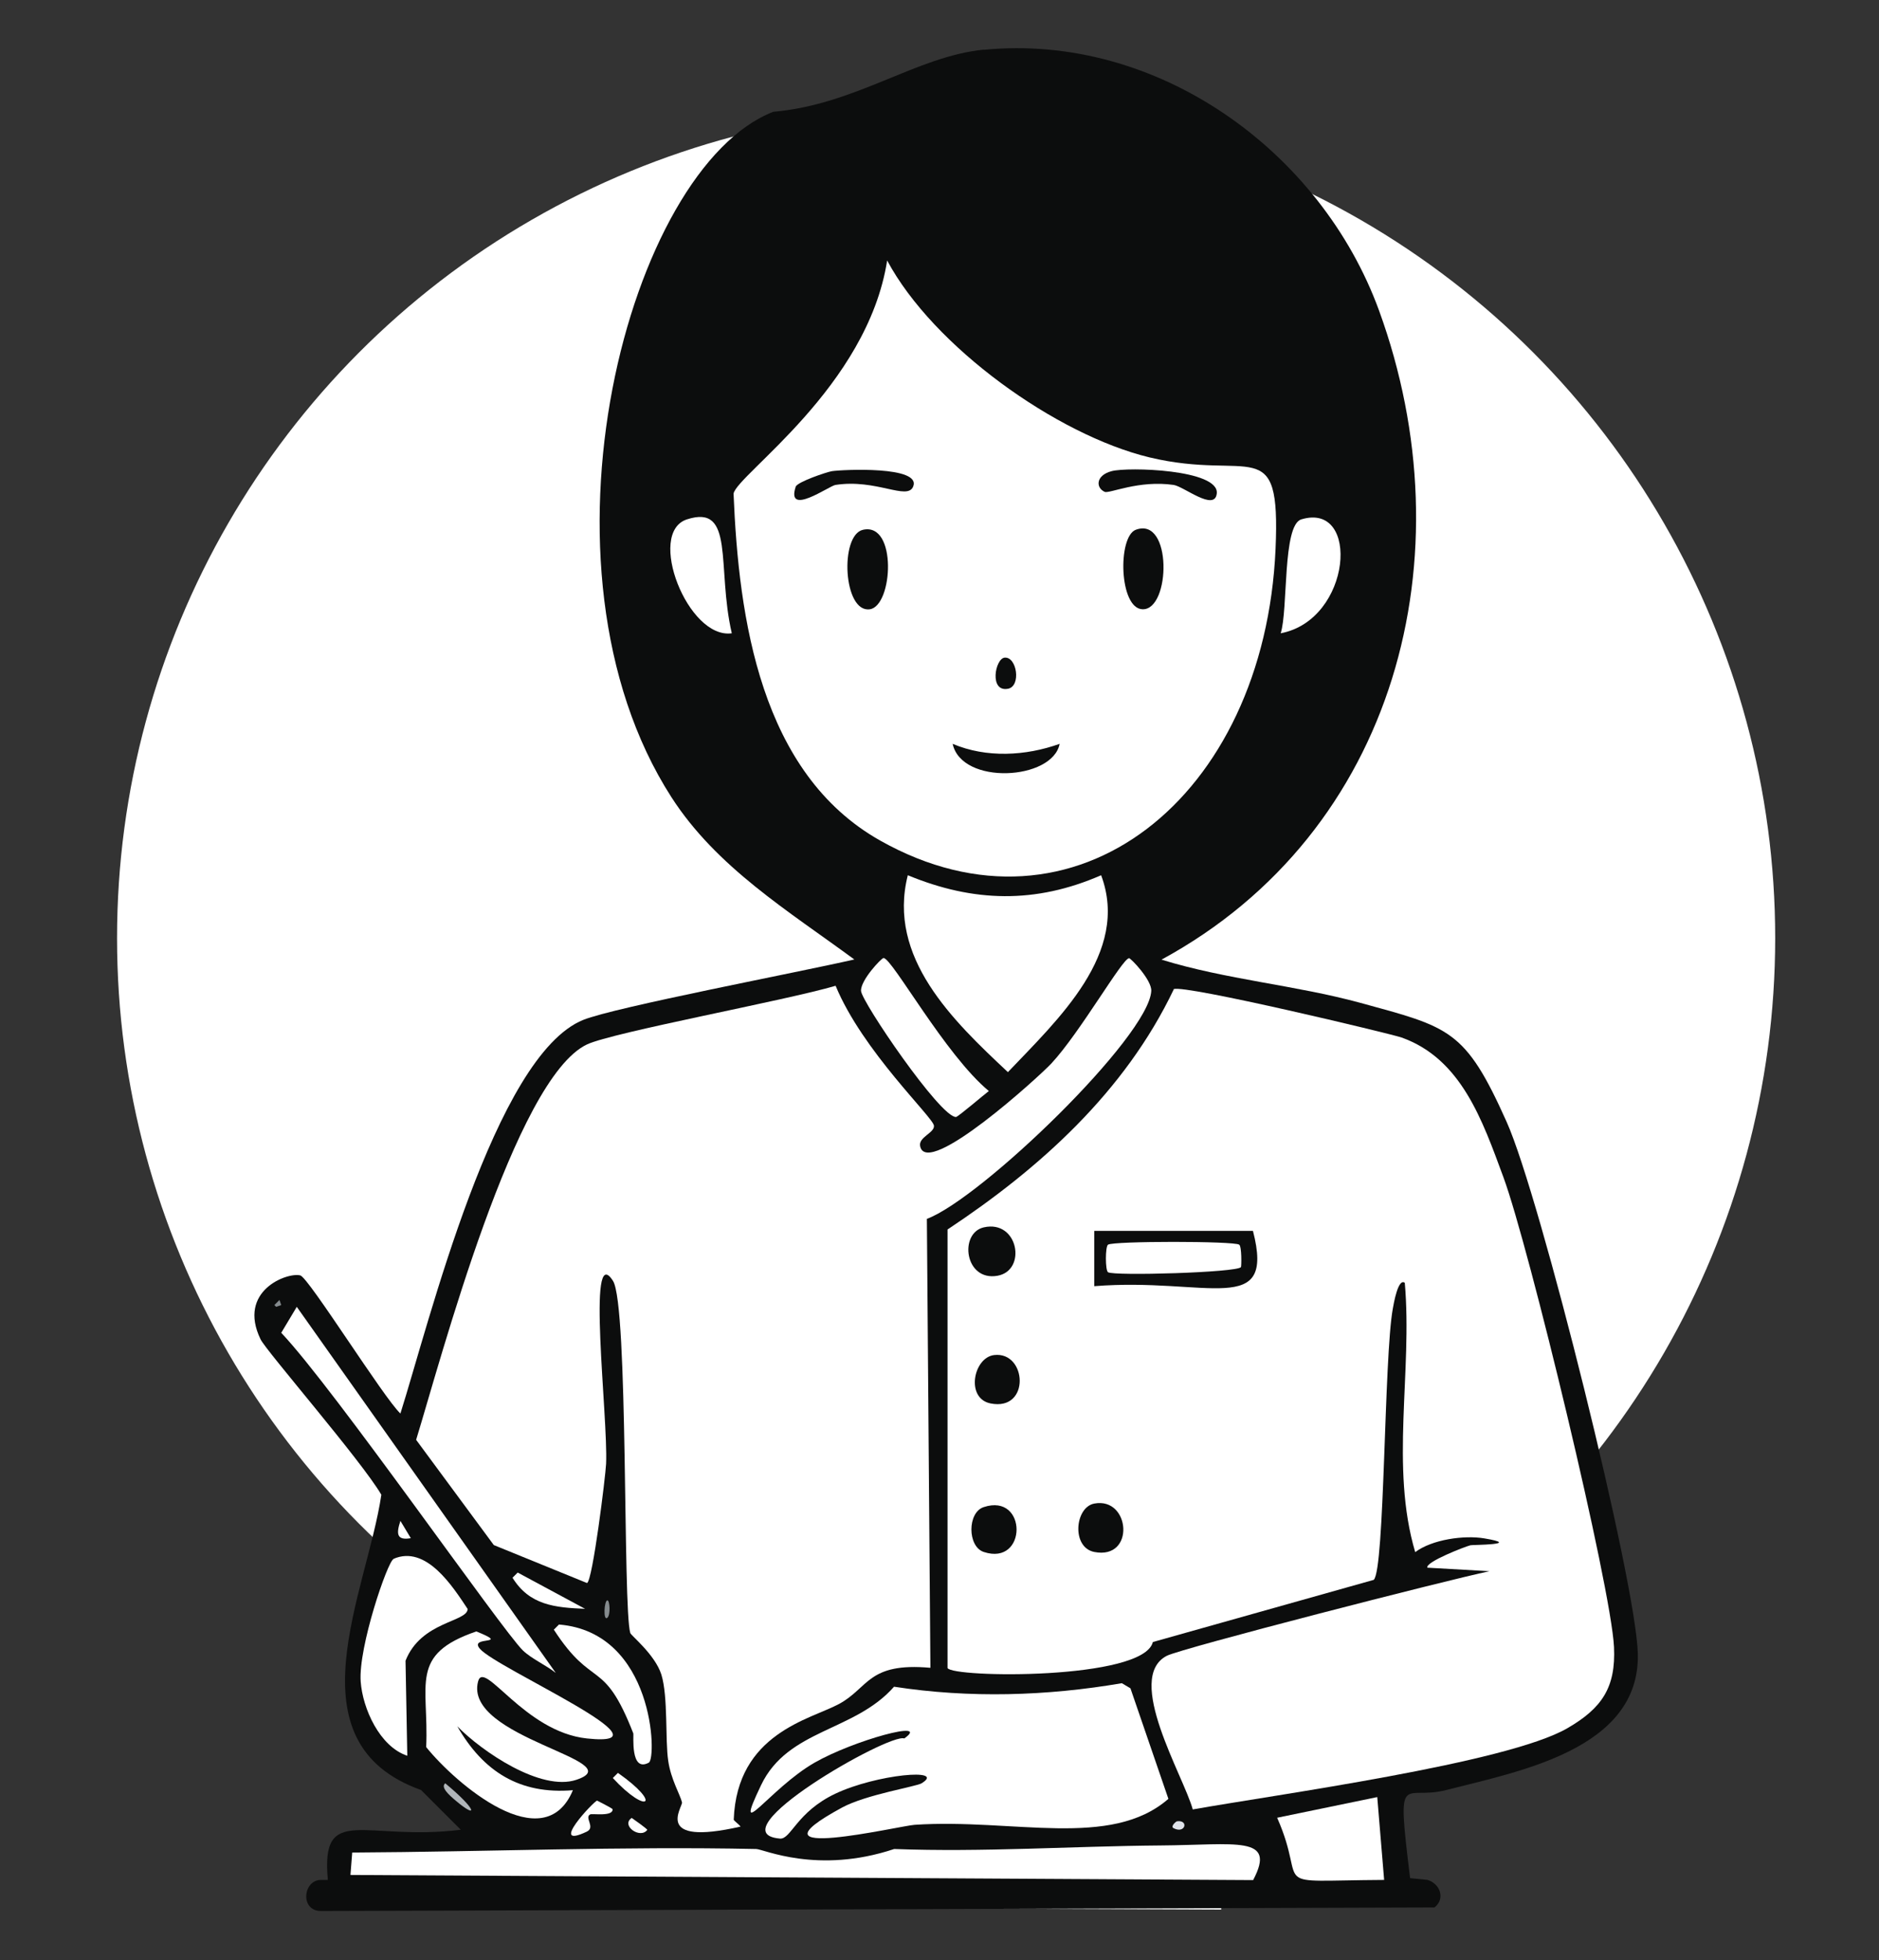
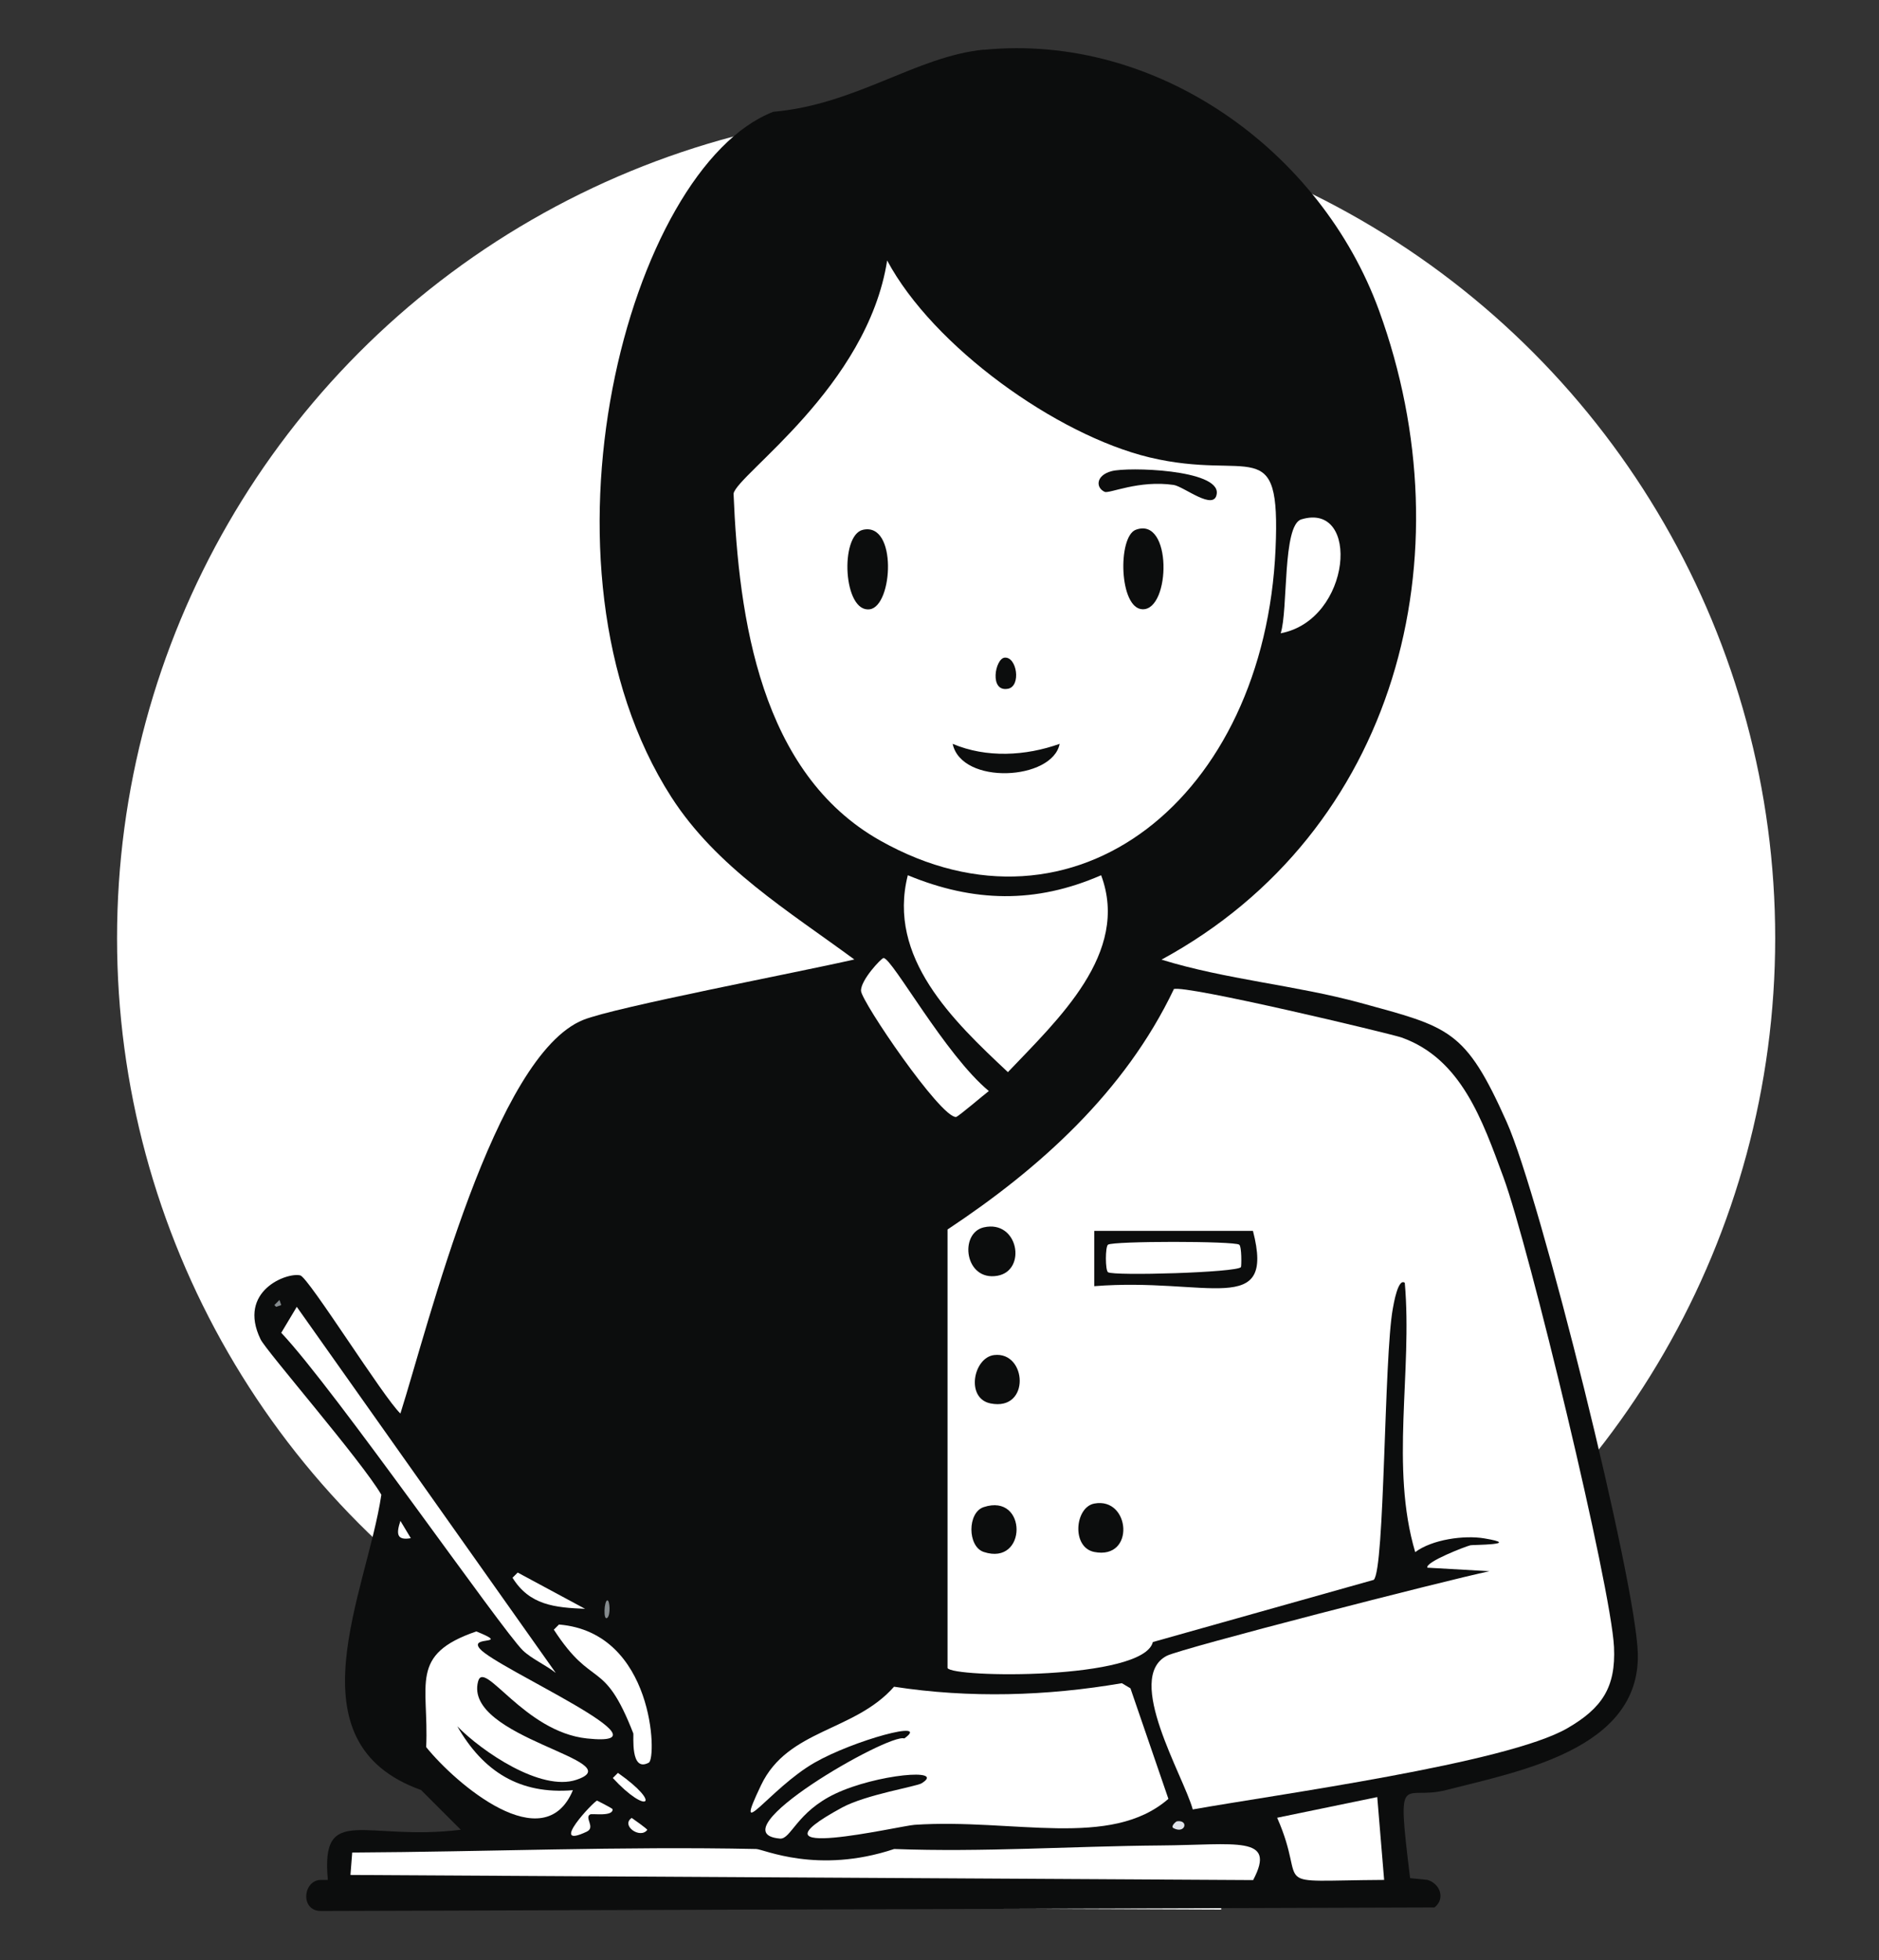
<svg xmlns="http://www.w3.org/2000/svg" id="Layer_1" viewBox="0 0 106.43 111">
  <rect x="0" y="0" width="106.43" height="111" fill="#333333" stroke="none" />
  <defs>
    <style>.cls-1{fill:#858b8e;}.cls-2{fill:#b0b5b9;}.cls-3{fill:#e86848;}.cls-4{fill:#dfe3ea;}.cls-5{fill:#fff;}.cls-6{fill:#0c0d0d;}</style>
  </defs>
  <circle class="cls-5" cx="53.59" cy="53.12" r="46.96" />
  <polygon class="cls-5" points="35.03 85.05 38.22 108.01 69.17 108.13 71.17 88.76 45.58 80.88 35.03 85.05" />
  <rect class="cls-3" x="51.48" y="73.45" width="5.07" height="15.31" />
  <polygon class="cls-3" points="51.48 89.42 56.03 91.24 56.03 87.46 52.05 87.01 51.48 89.42" />
  <g id="Generative_Object">
    <path class="cls-6" d="M55.72,2.82c9.83-.96,19.09,5.72,22.39,14.76,5.05,13.86,1.01,29.52-12.32,36.76,3.66,1.13,7.56,1.44,11.24,2.44,5.08,1.39,5.96,1.49,8.31,6.75,1.9,4.23,7.33,26.03,7.43,30.11.13,5.43-6.77,6.67-10.85,7.72-2.48.64-2.82-1.34-2.05,4.99l.99.1c.7.21,1.03,1.06.39,1.56l-63.07.2c-1.2,0-1.02-1.76,0-1.76,2.4,0,.39,0,.39,0-.41-4.38,2.07-2.17,7.53-2.84l-2.25-2.25c-7.53-2.69-3.07-11.18-2.25-16.72-1.12-1.92-6.53-8.15-6.84-8.8-1.33-2.74,1.5-3.81,2.25-3.62.47.12,4.74,6.96,5.67,7.82,1.61-5.08,5.33-20.27,10.36-22.29,1.79-.72,12.12-2.68,15.35-3.42-3.72-2.74-7.8-5.21-10.36-9.19-8.42-13.09-2.41-35.64,5.77-38.81,4.7-.41,8.09-3.14,11.93-3.52Z" />
-     <path class="cls-5" d="M63.94,54.25c.11,0,1.3,1.24,1.27,1.86-.13,2.59-9.62,11.75-12.71,12.91l.2,25.42c-3.55-.32-3.49,1.14-5.18,2.05-1.61.87-5.78,1.65-5.96,6.55,0,.05.28.25.39.39-5,1.14-3.27-1.12-3.32-1.37-.1-.43-.63-1.3-.78-2.35-.18-1.18,0-3.63-.39-4.89-.36-1.13-1.72-2.21-1.76-2.35-.43-1.47-.1-18.57-.98-19.94-1.51-2.37-.27,7.74-.39,10.36-.03.68-.76,6.62-1.08,6.75l-5.28-2.15-4.4-5.96c1.4-4.55,5.59-20.46,9.68-22.39,1.47-.69,11.23-2.48,14.08-3.32,1.53,3.7,5.52,7.44,5.57,7.92.05.41-.9.65-.78,1.17.39,1.82,6.72-3.93,7.43-4.69,1.62-1.74,4.03-5.96,4.4-5.96Z" />
    <path class="cls-5" d="M65.7,104.5c4.33-.03,6.63-.59,5.28,1.96l-51.13-.29.1-1.27c7.62-.04,15.25-.36,22.88-.2.4,0,3.47,1.45,7.82,0,5.02.19,10.05-.16,15.06-.2Z" />
    <path class="cls-5" d="M50.05,54.25c.48,0,3.49,5.49,5.96,7.53-.27.2-1.74,1.46-1.86,1.47-.89.03-5.35-6.53-5.38-7.14-.03-.61,1.16-1.86,1.27-1.86Z" />
    <path class="cls-5" d="M78.01,101.76l.39,4.69c-6.88.04-4.24.59-6.06-3.52l5.67-1.17Z" />
    <path class="cls-4" d="M66.67,103.13c.68-.09.47.74-.2.39-.19-.1.15-.39.2-.39Z" />
    <path class="cls-5" d="M26.98,92.38c2.03.82-.45.22.2.98.93,1.11,11.31,5.64,6.06,5.08-3.55-.38-5.82-4.51-6.16-3.23-.85,3.21,8.78,4.5,5.57,5.57-2.01.68-5.35-1.6-6.75-3.03,1.48,2.58,3.55,3.87,6.55,3.62-1.64,3.93-6.64-.37-8.31-2.44.16-3.57-.99-5.24,2.84-6.55Z" />
-     <path class="cls-5" d="M22.29,88.27c1.85-.8,3.35,1.56,4.2,2.84-.03.75-2.64.69-3.52,2.93l.1,5.38c-1.57-.52-2.53-2.68-2.64-4.2-.14-1.94,1.52-6.8,1.86-6.94Z" />
    <path class="cls-5" d="M16.81,74l14.67,20.73c-.55-.44-1.37-.8-1.86-1.27-1.18-1.14-10.7-14.84-13.69-17.99l.88-1.47Z" />
    <path class="cls-5" d="M31.67,91.99c5.38.45,5.54,7.57,5.08,7.82-1.07.58-.84-1.56-.88-1.66-1.69-4.33-2.27-2.43-4.5-5.87l.29-.29Z" />
    <path class="cls-5" d="M29.33,89.05l3.81,2.05c-1.72-.07-3.15-.21-4.11-1.76l.29-.29Z" />
    <path class="cls-5" d="M33.82,101.96s.88.44.88.49c.02.43-1.14.23-1.27.29-.35.18.32.74-.2.98-2.22,1.05.42-1.74.59-1.76Z" />
    <path class="cls-5" d="M35,100.39c2.55,1.79,1.65,2.39-.29.29l.29-.29Z" />
-     <path class="cls-2" d="M25.22,100.98c1.8,1.49,1.88,2.07.59.98-.38-.32-.87-.76-.59-.98Z" />
    <path class="cls-5" d="M22.68,86.12l.59.98c-.81.14-.83-.25-.59-.98Z" />
    <path class="cls-5" d="M35.78,102.94s.92.64.88.68c-.4.53-1.51-.25-.88-.68Z" />
    <path class="cls-1" d="M34.41,90.62c.13.02.18.8,0,.98-.26.25-.19-1.01,0-.98Z" />
    <polygon class="cls-1" points="15.83 73.61 15.93 73.9 15.64 74 15.54 73.9 15.83 73.61" />
    <path class="cls-5" d="M63.54,95.31l.49.29,2.15,6.26c-3.27,2.85-8.78,1.1-14.37,1.47-.83.05-9.99,2.21-4.11-.98,1.35-.73,4.21-1.19,4.5-1.37,1.43-.88-2.57-.51-4.89.59-2.19,1.04-2.51,2.59-3.13,2.54-3.71-.32,6.2-6,7.04-5.67,1.55-1.1-2.86.1-5.08,1.37-2.55,1.46-4.71,4.78-3.03,1.27,1.52-3.18,5.29-3.02,7.53-5.57,4.28.66,8.66.53,12.91-.2Z" />
    <path class="cls-5" d="M51.42,49.56c3.72,1.54,7.24,1.62,10.95,0,1.65,4.41-2.46,8.18-5.28,11.15-3.12-2.92-6.85-6.49-5.67-11.15Z" />
    <path class="cls-5" d="M73.71,29.41c3.36-1.02,2.86,5.69-1.17,6.45.43-1.31.09-6.13,1.17-6.45Z" />
-     <path class="cls-5" d="M38.91,29.41c2.74-.89,1.67,2.69,2.54,6.45-2.49.35-4.85-5.7-2.54-6.45Z" />
    <path class="cls-5" d="M50.25,14.75c2.61,4.88,9.59,9.88,14.86,11.15,5.78,1.38,7.43-1.49,7.14,5.18-.62,14.09-11.39,22.71-22.39,16.52-6.79-3.82-8.02-12.58-8.31-19.65.21-1.09,7.58-6.04,8.7-13.2Z" />
    <path class="cls-6" d="M48.88,30c1.95-.44,1.7,4.31.39,4.5-1.51.22-1.72-4.2-.39-4.5Z" />
    <path class="cls-6" d="M64.33,30c2.08-.78,1.98,4.54.39,4.5-1.34-.03-1.42-4.11-.39-4.5Z" />
    <path class="cls-6" d="M62.96,26.68c.91-.25,6.12-.1,5.96,1.27-.12,1.03-1.86-.4-2.44-.49-1.98-.29-3.66.51-3.91.39-.51-.23-.51-.93.39-1.17Z" />
-     <path class="cls-6" d="M47.12,26.68c.59-.09,5.11-.31,4.6.88-.34.79-2.1-.46-4.4-.1-.35.05-2.81,1.82-2.25.1.09-.27,1.75-.83,2.05-.88Z" />
    <path class="cls-6" d="M53.96,42.12c1.91.81,4.13.69,6.06,0-.4,2.07-5.55,2.36-6.06,0Z" />
-     <path class="cls-6" d="M56.9,37.24c.7-.07.95,1.61.2,1.76-1.08.21-.74-1.7-.2-1.76Z" />
+     <path class="cls-6" d="M56.9,37.24c.7-.07.95,1.61.2,1.76-1.08.21-.74-1.7-.2-1.76" />
    <path class="cls-5" d="M66.48,56.01c.6-.27,12.28,2.52,12.91,2.74,3.39,1.21,4.58,4.7,5.77,7.92,1.43,3.87,6.09,23.15,6.26,26.59.11,2.3-.69,3.47-2.64,4.6-3.43,1.99-16.51,3.76-21.22,4.6-.52-1.9-3.89-7.45-1.47-8.7.84-.43,15.83-4.28,18.28-4.79l-3.52-.2c-.14-.32,2.18-1.21,2.44-1.27.11-.03,3-.02.78-.39-1.14-.19-2.95.06-3.91.78-1.43-4.82-.15-10.2-.59-15.25-.38-.29-.63,1.19-.68,1.47-.5,2.76-.45,14.77-1.08,15.35l-12.51,3.52c-.53,2.17-11.39,2.03-11.63,1.47v-24.83c5.24-3.47,10.05-7.81,12.81-13.59Z" />
    <path class="cls-6" d="M55.72,69.5c1.96-.45,2.46,2.44.78,2.74-1.86.33-2.19-2.41-.78-2.74Z" />
    <path class="cls-6" d="M61.98,85.14c2.05-.39,2.34,3.2,0,2.74-1.3-.26-1.1-2.53,0-2.74Z" />
    <path class="cls-6" d="M56.31,76.73c1.86-.22,2.07,3.19-.2,2.74-1.43-.28-.98-2.6.2-2.74Z" />
    <path class="cls-6" d="M55.72,85.34c2.48-.82,2.48,3.36,0,2.54-.93-.31-.93-2.24,0-2.54Z" />
    <path class="cls-6" d="M61.98,69.7h8.99c1.28,4.96-2.57,2.62-8.99,3.13v-3.13Z" />
    <path class="cls-5" d="M62.76,70.48c.3-.21,7.13-.21,7.43,0,.15.1.13,1.22.1,1.27-.22.31-7.22.51-7.53.29-.16-.11-.16-1.45,0-1.56Z" />
  </g>
</svg>